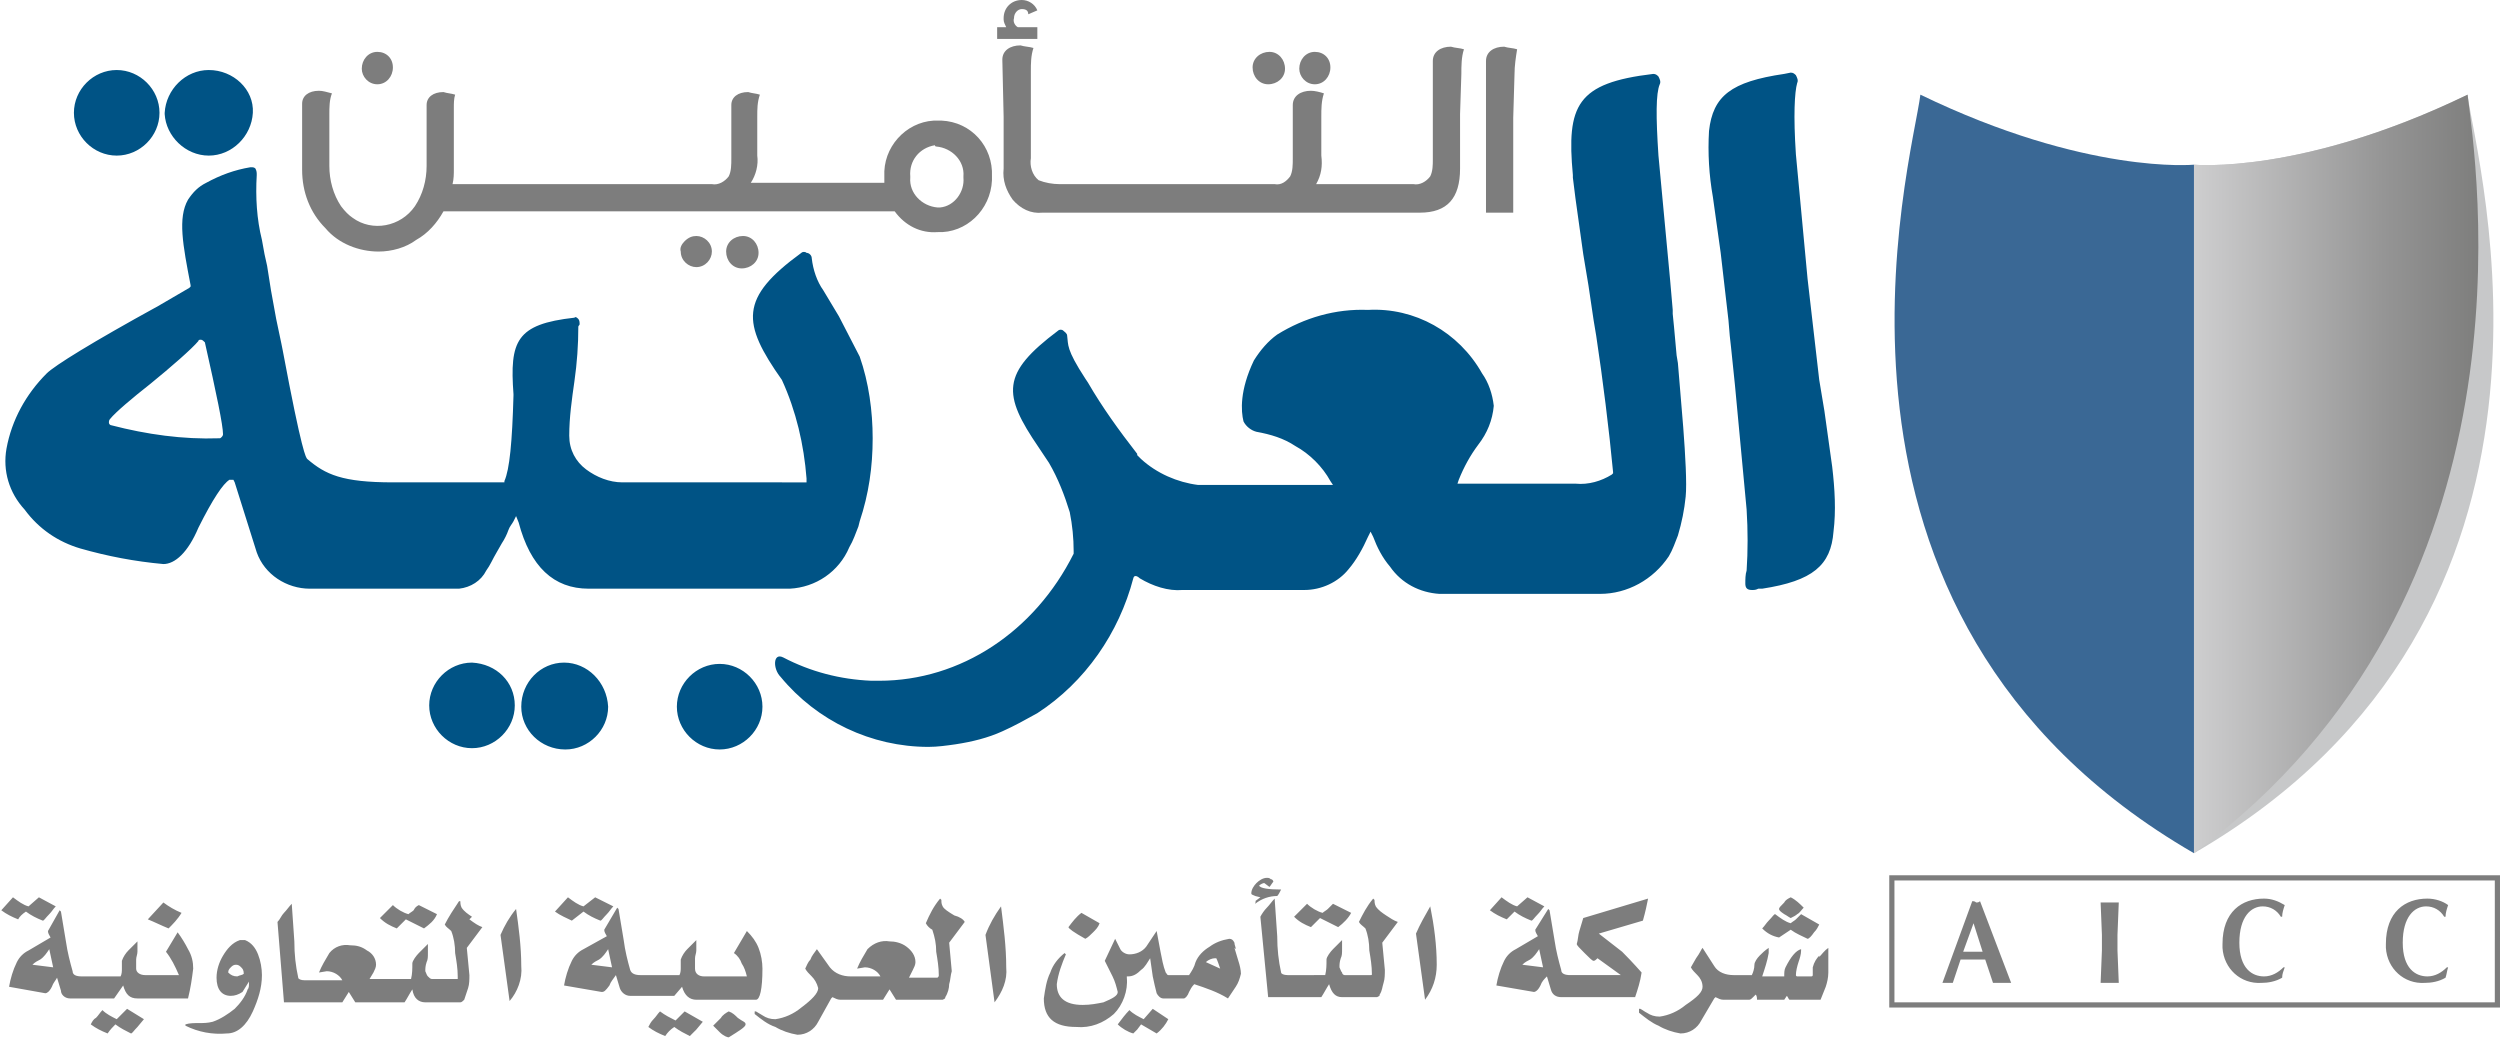
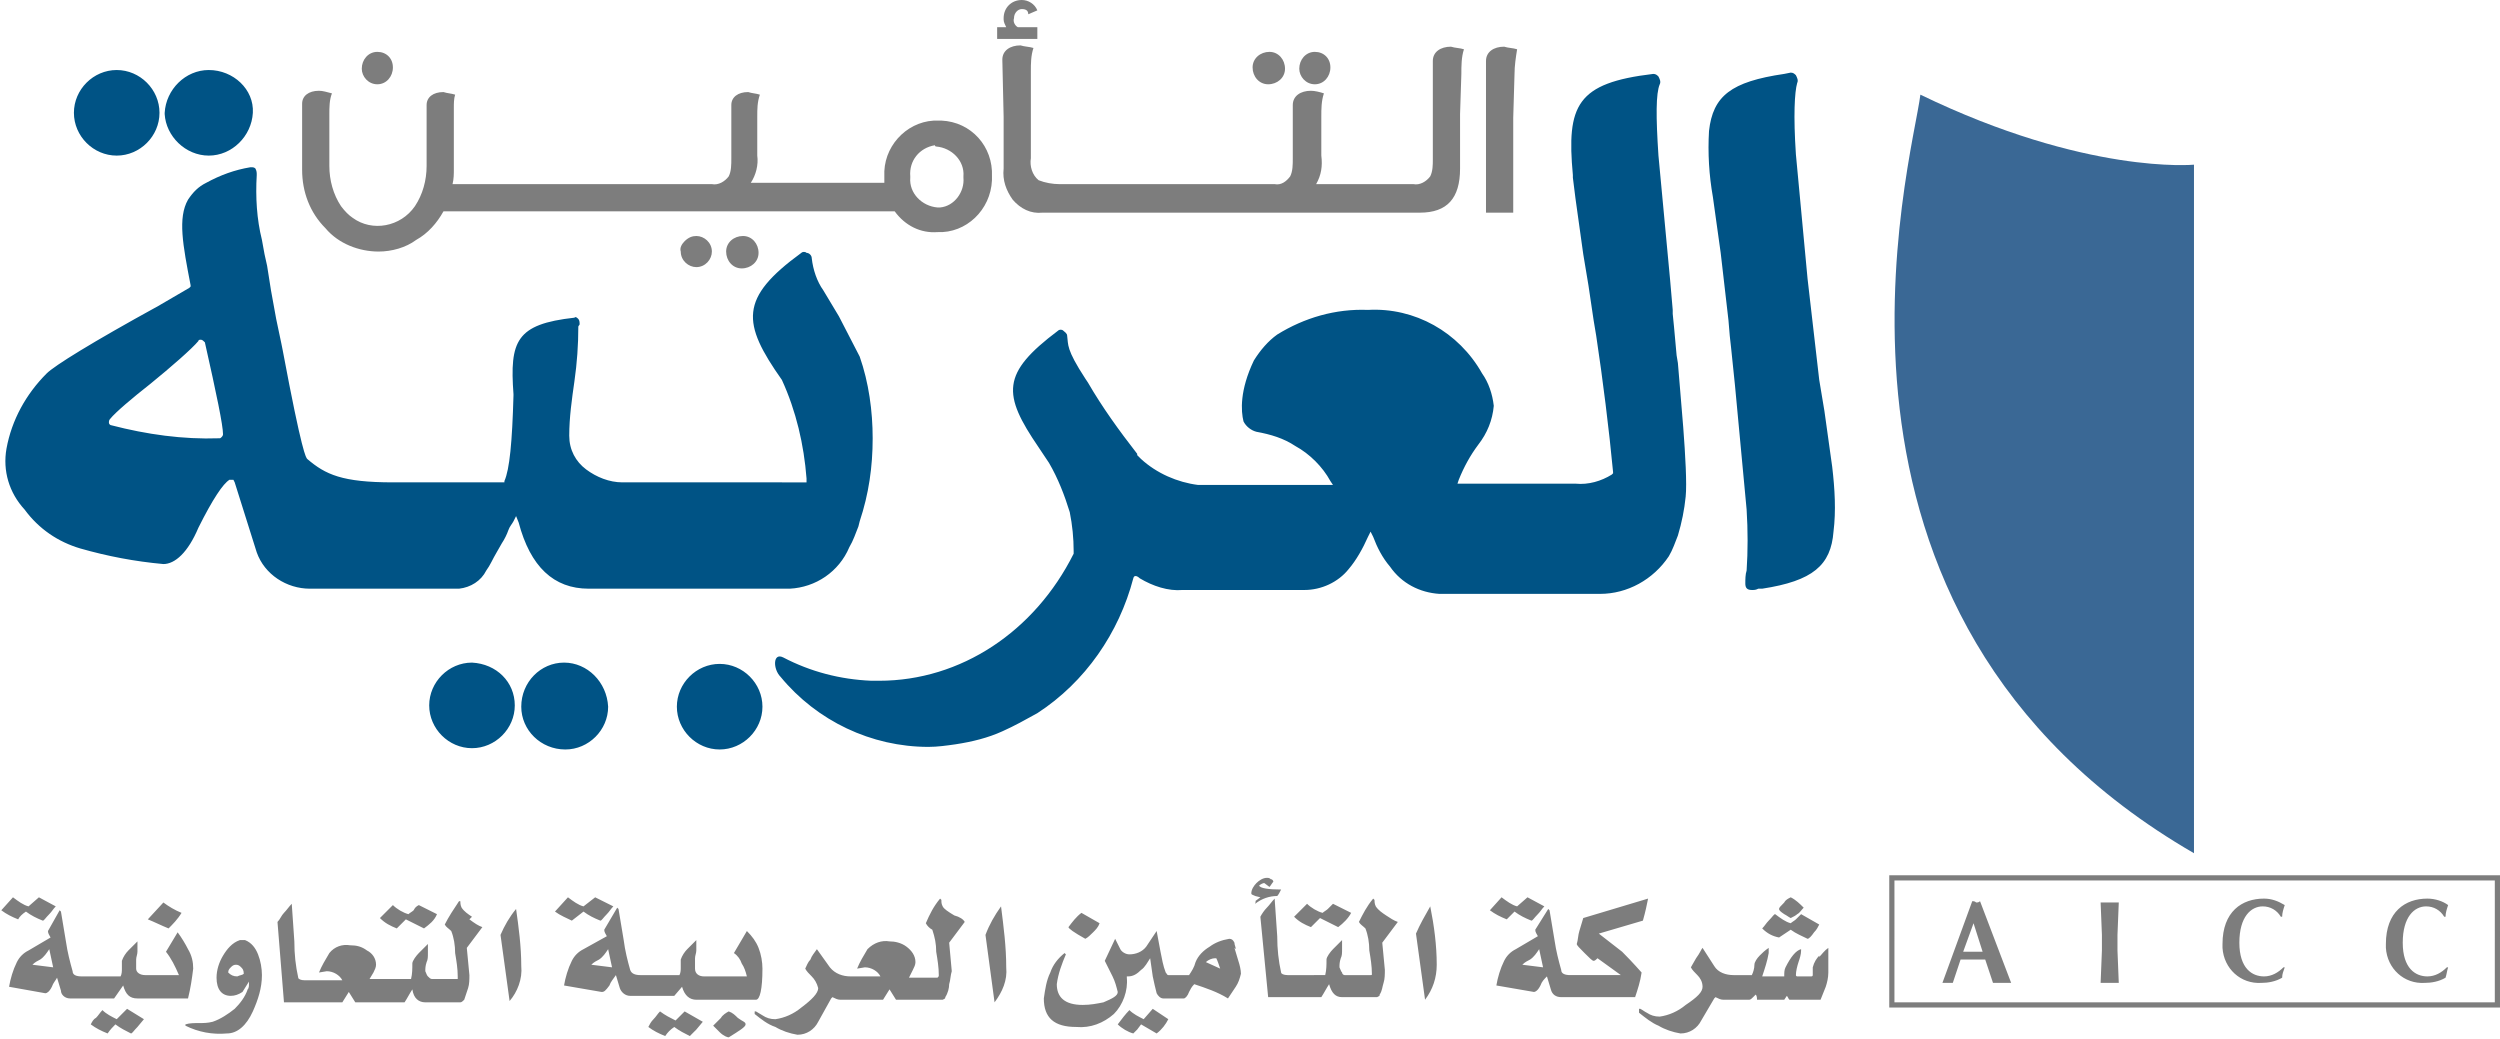
<svg xmlns="http://www.w3.org/2000/svg" xmlns:ns1="http://sodipodi.sourceforge.net/DTD/sodipodi-0.dtd" xmlns:ns2="http://www.inkscape.org/namespaces/inkscape" version="1.1" id="Layer_1" x="0px" y="0px" viewBox="0 0 192.8 80.1" style="enable-background:new 0 0 192.8 80.1" xml:space="preserve" ns1:docname="Arabia.svg" ns2:version="1.1 (c68e22c387, 2021-05-23)">
  <defs id="defs109">
    <linearGradient id="SVGID_1_" gradientUnits="userSpaceOnUse" x1="175.2" y1="8.495" x2="197.111" y2="8.495" gradientTransform="matrix(1,0,0,-1,-6,45.08)">
      <stop offset="0" style="stop-color:#CECECF" id="stop87" />
      <stop offset="0" style="stop-color:#CECECF" id="stop89" />
      <stop offset="0.68" style="stop-color:#949494" id="stop91" />
      <stop offset="1" style="stop-color:#7E7E7D" id="stop93" />
    </linearGradient>
  </defs>
  <ns1:namedview id="namedview107" pagecolor="#ffffff" bordercolor="#666666" borderopacity="1.0" ns2:pageshadow="2" ns2:pageopacity="0.0" ns2:pagecheckerboard="0" showgrid="false" ns2:zoom="8.8537344" ns2:cx="96.4" ns2:cy="40.039602" ns2:window-width="1920" ns2:window-height="1001" ns2:window-x="-9" ns2:window-y="-9" ns2:window-maximized="1" ns2:current-layer="Layer_1" />
  <style type="text/css" id="style60">.st0{fill:#005385;}
	.st1{fill:#7D7D7D;}
	.st2{fill:#3A6895;}
	.st3{fill:url(#C_00000062185806008491402590000012917265753028238521_);}
	.st4{fill:#C7C8C9;}
	.st5{fill:url(#SVGID_1_);}</style>
  <g id="g1058">
    <path class="st0" d="m 9,12 c 1.8,0 3.3,-1.5 3.3,-3.3 0,-1.8 -1.5,-3.3 -3.3,-3.3 -1.8,0 -3.3,1.5 -3.3,3.3 0,0 0,0 0,0 0,1.8 1.5,3.3 3.3,3.3 m 7.1,0 c 1.8,0 3.3,-1.5 3.4,-3.3 0.1,-1.8 -1.5,-3.3 -3.4,-3.3 -1.8,0 -3.3,1.5 -3.4,3.3 0,0 0,0 0,0.1 0.1,1.7 1.6,3.2 3.4,3.2 m 39.4,39.2 c -1.8,0 -3.3,1.5 -3.3,3.3 0,1.8 1.5,3.3 3.3,3.3 1.8,0 3.3,-1.5 3.3,-3.3 0,-1.8 -1.5,-3.3 -3.3,-3.3 M 36.4,51.1 c -1.8,0 -3.3,1.5 -3.3,3.3 0,1.8 1.5,3.3 3.3,3.3 1.8,0 3.3,-1.5 3.3,-3.3 0,-1.8 -1.4,-3.2 -3.3,-3.3 m 7.1,0 c -1.8,0 -3.3,1.5 -3.3,3.4 0,1.8 1.5,3.3 3.4,3.3 1.8,0 3.3,-1.5 3.3,-3.3 -0.1,-1.9 -1.6,-3.4 -3.4,-3.4 m 1.9,-5.7 h 15.5 c 2,-0.1 3.8,-1.3 4.6,-3.2 0.3,-0.5 0.5,-1.1 0.7,-1.6 v 0 l 0.1,-0.4 c 0.7,-2.1 1,-4.2 1,-6.4 0,-2.1 -0.3,-4.3 -1,-6.3 l -1.6,-3.1 -1.2,-2 c -0.5,-0.7 -0.8,-1.6 -0.9,-2.5 0,-0.2 -0.2,-0.4 -0.4,-0.4 -0.1,-0.1 -0.3,-0.1 -0.4,0 v 0 c -4.8,3.5 -4.6,5.4 -1.5,9.8 1.1,2.4 1.7,5 1.9,7.6 v 0 0.1 0.2 H 48 c -1,0 -2,-0.4 -2.8,-1 -0.8,-0.6 -1.3,-1.5 -1.3,-2.6 0,-1.4 0.2,-2.8 0.4,-4.2 0.2,-1.4 0.3,-2.8 0.3,-4.2 v 0 c 0,-0.1 0.1,-0.1 0.1,-0.2 0,-0.1 0,-0.3 -0.1,-0.4 -0.1,-0.1 -0.2,-0.2 -0.3,-0.1 v 0 c -4.5,0.5 -5,1.8 -4.7,5.9 v 0 c 0,0 0,0.1 0,0.1 -0.1,3.6 -0.3,5.7 -0.7,6.6 v 0.1 h -8.6 c -3.9,0 -5.2,-0.6 -6.6,-1.8 C 23.6,35.3 23.3,35 21.8,27 l -0.1,-0.5 -0.4,-1.9 -0.4,-2.2 -0.3,-1.9 -0.2,-0.9 -0.2,-1.1 c -0.4,-1.6 -0.5,-3.3 -0.4,-5 0,-0.2 0,-0.3 -0.1,-0.5 -0.1,-0.1 -0.2,-0.1 -0.3,-0.1 h -0.1 c -1.2,0.2 -2.3,0.6 -3.4,1.2 -0.6,0.3 -1,0.7 -1.4,1.3 -0.8,1.4 -0.4,3.5 0.2,6.6 v 0.1 l -0.1,0.1 -2.4,1.4 c -5.1,2.8 -8,4.6 -8.6,5.2 -1.6,1.6 -2.7,3.6 -3.1,5.8 -0.3,1.7 0.2,3.4 1.4,4.7 1.1,1.5 2.6,2.5 4.3,3 2.1,0.6 4.2,1 6.4,1.2 0.9,0 1.9,-0.9 2.7,-2.8 1.1,-2.2 1.9,-3.4 2.4,-3.7 H 18 l 0.1,0.2 1.7,5.4 v 0 0 c 0.6,1.7 2.3,2.8 4.1,2.8 h 11.5 c 0.9,-0.1 1.7,-0.6 2.1,-1.4 0.3,-0.4 0.5,-0.9 0.8,-1.4 l 0.4,-0.7 c 0.2,-0.3 0.4,-0.7 0.5,-1 0.1,-0.3 0.3,-0.5 0.4,-0.7 l 0.2,-0.4 0.2,0.5 c 0.9,3.4 2.7,5.1 5.4,5.1 M 17.1,33.7 c -0.1,0.1 -0.1,0.1 -0.2,0.1 -2.8,0.1 -5.6,-0.3 -8.3,-1 -0.1,0 -0.2,-0.1 -0.2,-0.2 0,-0.1 0,-0.2 0.1,-0.3 0.4,-0.5 1.7,-1.6 3.1,-2.7 1.6,-1.3 3.2,-2.7 3.7,-3.3 0,-0.1 0.1,-0.1 0.2,-0.1 0.1,0 0.2,0.1 0.3,0.2 0.9,4 1.4,6.4 1.4,7.1 0,0 0,0.1 -0.1,0.2 m 124.2,2.3 -0.6,-4.3 -0.4,-2.4 -0.9,-7.8 -0.9,-9.6 c -0.2,-3 -0.1,-4.8 0.1,-5.5 0.1,-0.2 0,-0.4 -0.1,-0.6 -0.1,-0.1 -0.2,-0.2 -0.4,-0.2 v 0 l -0.5,0.1 c -4.1,0.6 -5.5,1.7 -5.8,4.4 -0.1,1.7 0,3.4 0.3,5.1 l 0.6,4.3 0.6,5.2 0.1,1.2 0.1,0.9 0.3,2.9 0.9,9.6 c 0.1,1.6 0.1,3.2 0,4.7 -0.1,0.3 -0.1,0.7 -0.1,1 0,0.3 0.1,0.5 0.5,0.5 0.2,0 0.3,0 0.5,-0.1 h 0.3 c 3.9,-0.6 5.3,-1.8 5.5,-4.4 0.2,-1.6 0.1,-3.3 -0.1,-5 m -12,-8.6 -0.2,-2.2 -0.1,-1 V 24 23.9 l -0.2,-2.3 -0.9,-9.6 c -0.2,-3 -0.2,-4.8 0.1,-5.5 0.1,-0.2 0,-0.4 -0.1,-0.6 -0.1,-0.1 -0.2,-0.2 -0.4,-0.2 v 0 c -5.9,0.7 -6.7,2.4 -6.2,7.8 v 0.2 l 0.2,1.6 0.6,4.3 0.4,2.4 0.4,2.7 0.2,1.2 c 0.5,3.3 1,7.3 1.3,10.5 v 0.1 l -0.1,0.1 c -0.8,0.5 -1.8,0.8 -2.8,0.7 h -9.1 l 0.1,-0.3 c 0.4,-1 0.9,-1.9 1.5,-2.7 0.7,-0.9 1.1,-1.9 1.2,-3 -0.1,-0.9 -0.4,-1.8 -0.9,-2.5 -1.8,-3.2 -5.2,-5.1 -8.8,-4.9 -2.5,-0.1 -4.9,0.6 -7,1.9 -0.7,0.5 -1.3,1.2 -1.8,2 -1.1,2.3 -1,3.9 -0.8,4.7 0.2,0.4 0.6,0.7 1,0.8 1.1,0.2 2.1,0.5 3,1.1 1.1,0.6 2.1,1.6 2.7,2.7 l 0.2,0.3 H 92.4 c -1.6,-0.2 -3.2,-0.9 -4.4,-2 l -0.3,-0.3 v 0 -0.1 0 C 86.3,33.2 85,31.4 83.9,29.5 l -0.2,-0.3 v 0 c -1.5,-2.3 -1.3,-2.6 -1.4,-3.3 0,-0.2 -0.2,-0.3 -0.3,-0.4 -0.1,-0.1 -0.3,-0.1 -0.4,0 v 0 c -4.4,3.3 -4.3,4.9 -1.5,9 l 0.8,1.2 c 0.7,1.2 1.2,2.5 1.6,3.8 0.2,1 0.3,2 0.3,3 v 0 0 0.1 0.1 c -3,6 -8.7,9.8 -15,9.8 h -0.6 v 0 c -2.4,-0.1 -4.7,-0.7 -6.8,-1.8 -0.8,-0.4 -0.8,0.9 -0.2,1.5 2.8,3.4 7,5.4 11.4,5.4 0.7,0 1.4,-0.1 2.1,-0.2 1.3,-0.2 2.5,-0.5 3.6,-1 0.9,-0.4 1.8,-0.9 2.7,-1.4 3.7,-2.4 6.3,-6.2 7.4,-10.4 0.1,-0.4 0.5,0 0.5,0 1,0.6 2.2,1 3.3,0.9 h 3.1 2.2 3.8 0.3 c 1.3,0 2.6,-0.6 3.4,-1.6 0.6,-0.7 1.1,-1.6 1.5,-2.5 l 0.2,-0.4 0.2,0.4 v 0 0 c 0.3,0.8 0.7,1.6 1.3,2.3 0.9,1.3 2.3,2 3.8,2.1 h 7.4 0.2 4.8 c 2.1,0 4.1,-1.1 5.3,-2.9 0.3,-0.5 0.5,-1.1 0.7,-1.6 0.3,-1 0.5,-2 0.6,-3 0.2,-2 -0.5,-8.8 -0.6,-10.3 z" id="path62" />
    <g id="g68">
      <path class="st1" d="m 155.1,75.8 h -0.7 -0.7 L 153.1,74 h -1 -0.9 l -0.6,1.8 h -0.4 -0.4 l 2.3,-6.3 c 0.1,0 0.2,0 0.3,0.1 0.1,0 0.2,0 0.3,-0.1 l 2.4,6.3 m -2.2,-2.4 -0.7,-2.2 -0.8,2.2 z m 9.2,-1.3 -0.1,-2.5 c 0.2,0 0.4,0 0.7,0 0.2,0 0.4,0 0.7,0 l -0.1,2.5 v 1.2 l 0.1,2.5 h -0.7 -0.7 l 0.1,-2.5 z m 14.1,2.5 c -0.1,0.3 -0.2,0.5 -0.2,0.8 -0.5,0.3 -1.1,0.4 -1.6,0.4 -1.6,0.1 -2.9,-1.1 -3,-2.7 0,-0.1 0,-0.2 0,-0.3 0,-2.5 1.5,-3.5 3.2,-3.5 0.6,0 1.1,0.2 1.6,0.5 -0.1,0.3 -0.2,0.6 -0.2,0.9 h -0.1 c -0.3,-0.5 -0.8,-0.8 -1.4,-0.8 -0.9,0 -1.8,0.8 -1.8,2.8 0,2 1,2.6 1.9,2.6 0.6,0 1.1,-0.3 1.5,-0.7 z m 12.6,0 c -0.1,0.3 -0.1,0.5 -0.2,0.8 -0.5,0.3 -1.1,0.4 -1.6,0.4 -1.6,0.1 -2.9,-1.1 -3,-2.7 0,-0.1 0,-0.2 0,-0.3 0,-2.5 1.5,-3.5 3.2,-3.5 0.6,0 1.2,0.2 1.6,0.5 -0.1,0.3 -0.2,0.6 -0.2,0.9 h -0.1 c -0.3,-0.5 -0.8,-0.8 -1.4,-0.8 -0.9,0 -1.8,0.8 -1.8,2.8 0,2 1,2.6 1.9,2.6 0.6,0 1.1,-0.3 1.5,-0.7 z m 4,3.1 H 145.7 V 67.5 h 47.1 z m -46.7,-0.4 h 46.3 V 67.9 H 146.1 Z M 45,70.3 c 0.4,0.3 0.8,0.5 1.3,0.7 0.1,0 0.2,-0.2 0.5,-0.5 0.2,-0.2 0.3,-0.4 0.5,-0.6 L 45.9,69.2 45,69.9 c -0.4,-0.1 -0.8,-0.4 -1.2,-0.7 l -1,1.1 c 0.4,0.3 0.9,0.5 1.3,0.7 L 45,70.3 m 7.1,8.4 c -0.4,-0.2 -0.8,-0.4 -1.2,-0.7 -0.2,0.2 -0.3,0.4 -0.5,0.6 -0.2,0.2 -0.3,0.4 -0.4,0.6 0.4,0.3 0.8,0.5 1.3,0.7 0.2,-0.3 0.4,-0.5 0.7,-0.7 0.4,0.3 0.8,0.5 1.2,0.7 0,0 0.2,-0.2 0.5,-0.5 L 54.2,78.8 52.8,78 Z m 4.8,-0.2 c -0.2,-0.2 -0.4,-0.4 -0.7,-0.5 -0.2,0.1 -0.5,0.3 -0.6,0.5 -0.4,0.4 -0.6,0.6 -0.6,0.6 0,0 0.2,0.2 0.5,0.5 0.3,0.3 0.6,0.4 0.7,0.4 0.8,-0.5 1.3,-0.8 1.3,-1 0,-0.2 -0.2,-0.2 -0.6,-0.5 m -4.3,-2.4 c 0.2,0.7 0.6,1 1.1,1 h 4.6 c 0.3,0 0.5,-0.8 0.5,-2.4 0,-0.5 -0.1,-1.1 -0.3,-1.6 -0.2,-0.5 -0.5,-0.9 -0.9,-1.3 l -1,1.7 c 0.3,0.2 0.5,0.5 0.6,0.8 0.2,0.3 0.3,0.6 0.4,1 v 0 h -3.3 c -0.4,0 -0.7,-0.2 -0.7,-0.6 0,-0.1 0,-0.1 0,-0.2 0,-0.2 0,-0.4 0,-0.6 0,-0.2 0.1,-0.4 0.1,-0.6 V 72.5 L 53,73.2 c -0.2,0.2 -0.4,0.5 -0.5,0.8 v 0.6 c 0,0.2 0,0.4 -0.1,0.6 h -3 c -0.4,0 -0.7,-0.1 -0.8,-0.4 -0.2,-0.7 -0.4,-1.5 -0.5,-2.3 l -0.4,-2.4 -0.1,-0.1 -1,1.7 c 0,0.2 0.1,0.3 0.2,0.5 l -1.8,1 c -0.4,0.2 -0.7,0.5 -0.9,0.9 -0.3,0.6 -0.5,1.3 -0.6,1.9 l 2.9,0.5 c 0.2,0 0.3,-0.1 0.6,-0.5 0.1,-0.3 0.3,-0.5 0.5,-0.8 l 0.3,1 c 0.1,0.3 0.4,0.6 0.8,0.6 H 52 l 0.6,-0.7 m -7,-1.7 c 0.2,-0.2 0.4,-0.3 0.6,-0.4 0.3,-0.2 0.5,-0.5 0.7,-0.8 l 0.3,1.4 z m 28,-3.8 c -0.5,-0.3 -0.8,-0.5 -0.9,-0.7 -0.1,-0.2 -0.1,-0.3 -0.1,-0.5 l -0.1,-0.1 c -0.5,0.6 -0.8,1.2 -1.1,1.9 0.1,0.2 0.3,0.4 0.5,0.5 0.2,0.6 0.3,1.1 0.3,1.7 0.1,0.6 0.2,1.2 0.2,1.8 0,0.1 0,0.1 -0.1,0.2 h -2.2 l 0.3,-0.6 c 0.1,-0.2 0.2,-0.4 0.2,-0.6 0,-0.5 -0.3,-0.9 -0.7,-1.2 -0.4,-0.3 -0.9,-0.4 -1.3,-0.4 -0.6,-0.1 -1.2,0.1 -1.7,0.6 -0.3,0.5 -0.6,1 -0.8,1.5 l 0.6,-0.1 c 0.5,0 1,0.3 1.2,0.7 H 65.6 C 65,75.3 64.4,75.1 64,74.6 l -1,-1.4 c -0.2,0.3 -0.4,0.5 -0.5,0.8 -0.2,0.2 -0.3,0.5 -0.4,0.7 0.1,0.2 0.3,0.4 0.5,0.6 0.2,0.2 0.4,0.5 0.5,0.9 0,0.4 -0.5,0.9 -1.3,1.5 -0.6,0.5 -1.3,0.8 -2,0.9 -0.4,0 -0.7,-0.1 -1,-0.3 L 58.3,78 c 0,0 -0.1,0 -0.1,0 v 0.2 c 0.5,0.4 1,0.8 1.6,1 0.5,0.3 1.1,0.5 1.7,0.6 0.7,0 1.3,-0.4 1.6,-1 l 1,-1.8 0.1,-0.1 c 0.2,0.1 0.4,0.2 0.6,0.2 h 3.3 l 0.5,-0.8 0.5,0.8 h 3.6 c 0.2,-0.1 0.2,-0.1 0.2,-0.2 0.2,-0.3 0.3,-0.7 0.3,-1 0.1,-0.3 0.1,-0.7 0.2,-1 l -0.2,-2.2 1.2,-1.6 C 74.3,70.9 74,70.7 73.6,70.6 m 3.6,-0.7 c -0.5,0.7 -0.9,1.4 -1.2,2.2 l 0.7,5.2 c 0.6,-0.8 1,-1.7 0.9,-2.7 0,-1.6 -0.2,-3.1 -0.4,-4.7" id="path64" />
      <path class="st1" d="m 83.7,72.4 c 0.2,-0.1 0.4,-0.3 0.6,-0.5 0.2,-0.2 0.4,-0.4 0.5,-0.7 l -1.4,-0.8 c -0.4,0.3 -0.7,0.7 -1,1.1 0,0.1 0.4,0.4 1.3,0.9 m 4.5,6.2 c -0.4,-0.2 -0.8,-0.4 -1.1,-0.7 -0.3,0.3 -0.6,0.7 -0.9,1.1 0.3,0.3 0.8,0.6 1.2,0.7 0,0 0.1,-0.1 0.3,-0.3 L 88,79 l 1.2,0.7 c 0.4,-0.3 0.7,-0.7 0.9,-1.1 l -1.2,-0.8 -0.7,0.8 m 7.1,-5.4 c 0,-0.2 -0.1,-0.3 -0.1,-0.5 -0.1,-0.2 -0.2,-0.3 -0.4,-0.3 -0.6,0.1 -1.1,0.3 -1.5,0.6 -0.5,0.3 -0.9,0.7 -1.1,1.2 -0.1,0.4 -0.3,0.7 -0.5,1 H 90.1 C 90,75.2 90,75.1 89.9,75 89.7,74.5 89.6,73.9 89.5,73.4 L 89.2,71.8 88.4,73 c -0.3,0.4 -0.8,0.6 -1.3,0.6 -0.3,0 -0.6,-0.2 -0.7,-0.4 l -0.4,-0.8 -0.8,1.7 0.6,1.2 c 0.2,0.4 0.3,0.8 0.4,1.2 0,0.3 -0.4,0.5 -1.1,0.8 -0.5,0.1 -1,0.2 -1.6,0.2 -1.4,0 -2,-0.6 -2,-1.6 0.1,-0.8 0.4,-1.6 0.7,-2.3 l -0.1,-0.1 c -0.5,0.4 -0.9,0.9 -1.1,1.5 -0.3,0.6 -0.4,1.3 -0.5,2 0,1.5 0.8,2.2 2.5,2.2 1.1,0.1 2.1,-0.3 2.9,-1 0.7,-0.7 1.1,-1.8 1,-2.8 V 75.3 H 87 c 0.4,0 0.7,-0.2 1,-0.5 0.3,-0.2 0.5,-0.6 0.7,-0.9 0,0.1 0.1,0.6 0.2,1.4 0.1,0.5 0.2,0.9 0.3,1.3 0.1,0.2 0.3,0.4 0.5,0.4 h 1.6 c 0.1,0 0.3,-0.2 0.4,-0.5 0.1,-0.2 0.2,-0.4 0.4,-0.6 0.9,0.3 1.8,0.6 2.6,1.1 l 0.6,-0.9 c 0.2,-0.3 0.3,-0.6 0.4,-1 0,-0.3 -0.1,-0.7 -0.2,-1 -0.1,-0.3 -0.2,-0.7 -0.3,-1 M 93,74.2 c 0.2,-0.2 0.5,-0.3 0.7,-0.3 h 0.1 c 0.1,0.2 0.2,0.5 0.3,0.8 z m 3.8,-4.5 c 0.5,-0.4 1.1,-0.6 1.7,-0.6 0.1,-0.1 0.2,-0.3 0.3,-0.5 -1,0 -1.6,-0.1 -1.7,-0.3 0.1,-0.1 0.3,-0.2 0.4,-0.2 l 0.4,0.3 c 0.1,-0.1 0.2,-0.3 0.3,-0.4 0,-0.1 -0.1,-0.2 -0.2,-0.2 -0.1,-0.1 -0.2,-0.1 -0.3,-0.1 -0.3,0 -0.6,0.2 -0.8,0.4 -0.2,0.2 -0.4,0.5 -0.4,0.8 0,0.1 0.1,0.1 0.3,0.2 l 0.4,0.1 -0.4,0.3 c 0.1,0 0,0.1 0,0.2 m 5,1.1 1.4,0.7 c 0.4,-0.3 0.8,-0.7 1,-1.1 l -1.4,-0.7 -0.4,0.4 c -0.1,0.1 -0.3,0.2 -0.4,0.3 -0.4,-0.1 -0.9,-0.4 -1.2,-0.7 l -1,1 c 0.4,0.4 0.8,0.6 1.3,0.8 0.1,-0.1 0.3,-0.3 0.7,-0.7 m 5.1,-0.2 c -0.3,-0.2 -0.6,-0.4 -0.8,-0.7 C 106,69.7 106,69.5 106,69.4 l -0.1,-0.1 c -0.5,0.6 -0.8,1.2 -1.1,1.8 0.1,0.2 0.3,0.3 0.5,0.5 0.2,0.5 0.3,1.1 0.3,1.7 0.1,0.6 0.2,1.2 0.2,1.8 0,0.1 0,0.1 -0.1,0.1 h -2 c -0.1,0 -0.2,-0.1 -0.2,-0.2 -0.1,-0.1 -0.1,-0.2 -0.2,-0.4 0,-0.2 0,-0.4 0.1,-0.7 0.1,-0.2 0.1,-0.4 0.1,-0.7 v -0.7 l -0.7,0.7 c -0.2,0.2 -0.5,0.6 -0.5,0.8 0,0.4 0,0.8 -0.1,1.2 H 99.3 C 99,75.2 98.8,75.1 98.8,75 98.6,74.1 98.5,73.2 98.5,72.2 l -0.2,-2.9 c -0.2,0.2 -0.4,0.5 -0.6,0.7 -0.2,0.2 -0.4,0.5 -0.5,0.7 l 0.6,6.2 h 4.1 c 0.2,-0.3 0.4,-0.7 0.6,-1 0.2,0.7 0.5,1 1,1 h 2.7 c 0.2,-0.1 0.2,-0.1 0.2,-0.2 0.2,-0.3 0.2,-0.6 0.3,-0.9 0.1,-0.3 0.1,-0.7 0.1,-1 l -0.2,-2.1 1.2,-1.6 c -0.3,-0.1 -0.6,-0.3 -0.9,-0.5 m 2.3,1.4 0.7,5.1 c 0.6,-0.8 0.9,-1.7 0.9,-2.7 0,-1.5 -0.2,-3 -0.5,-4.5 -0.4,0.7 -0.8,1.4 -1.1,2.1 m 7.6,-1.7 c 0.4,0.3 0.8,0.5 1.3,0.7 0.1,0 0.2,-0.2 0.5,-0.5 0.2,-0.2 0.3,-0.4 0.5,-0.6 l -1.3,-0.7 -0.8,0.7 c -0.4,-0.1 -0.8,-0.4 -1.2,-0.7 l -0.9,1 c 0.4,0.3 0.8,0.5 1.3,0.7 l 0.6,-0.6 m 8.3,3.1 -1.8,-1.4 3.4,-1 c 0.2,-0.7 0.3,-1.2 0.4,-1.7 l -5,1.5 -0.3,1 c -0.1,0.3 -0.1,0.7 -0.2,1 0,0.1 0.2,0.3 0.6,0.7 0.4,0.4 0.6,0.6 0.7,0.6 0.1,0 0.2,-0.1 0.3,-0.2 l 1.8,1.3 h -3.9 c -0.4,0 -0.7,-0.1 -0.7,-0.4 -0.2,-0.7 -0.4,-1.5 -0.5,-2.2 l -0.4,-2.4 -0.1,-0.1 -1,1.6 c 0,0.2 0.1,0.3 0.2,0.5 l -1.7,1 c -0.4,0.2 -0.7,0.5 -0.9,0.9 -0.3,0.6 -0.5,1.3 -0.6,1.9 l 2.9,0.5 c 0.1,0 0.3,-0.1 0.5,-0.5 0.1,-0.3 0.3,-0.5 0.5,-0.7 l 0.3,1 c 0.1,0.4 0.4,0.6 0.8,0.6 h 5.7 c 0.2,-0.6 0.4,-1.2 0.5,-1.9 -0.1,-0.1 -0.6,-0.7 -1.5,-1.6 m -7.7,1 c 0.2,-0.2 0.4,-0.3 0.6,-0.4 0.3,-0.2 0.5,-0.5 0.7,-0.8 l 0.3,1.4 z m 20.2,-3.9 c 0.2,0.1 0.3,0.2 0.5,0.3 0.2,-0.1 0.4,-0.2 0.5,-0.3 0.2,-0.1 0.3,-0.3 0.5,-0.5 -0.3,-0.3 -0.6,-0.6 -1,-0.8 -0.2,0.1 -0.4,0.2 -0.5,0.4 -0.3,0.3 -0.4,0.4 -0.4,0.5 0,0.1 0.1,0.2 0.4,0.4 m 0.5,1.2 c 0.4,0.3 0.9,0.5 1.3,0.7 0.1,0 0.3,-0.2 0.5,-0.5 0.2,-0.2 0.3,-0.4 0.4,-0.6 l -1.4,-0.8 -0.4,0.4 c -0.1,0.1 -0.3,0.2 -0.4,0.3 -0.4,-0.1 -0.8,-0.4 -1.2,-0.7 -0.1,0 -0.2,0.2 -0.5,0.5 -0.2,0.2 -0.3,0.4 -0.5,0.6 0.4,0.4 0.8,0.6 1.3,0.7 l 0.9,-0.6 m 2.2,2 c -0.2,0.2 -0.4,0.5 -0.5,0.9 0,0.1 0,0.2 0,0.3 v 0.3 c 0,0 0,0.1 -0.1,0.1 h -1.1 c 0,0 -0.1,0 -0.1,-0.1 0,-0.3 0.1,-0.7 0.2,-1 0.1,-0.3 0.2,-0.6 0.2,-0.9 v -0.1 c -0.4,0.1 -0.8,0.6 -1.2,1.4 -0.1,0.2 -0.1,0.4 -0.1,0.7 h -1.7 c 0.2,-0.6 0.4,-1.2 0.5,-1.8 v -0.4 c -0.3,0.2 -0.5,0.4 -0.7,0.6 -0.2,0.2 -0.4,0.5 -0.4,0.7 0,0.3 -0.1,0.6 -0.2,0.8 h -1.4 c -0.6,0 -1.2,-0.2 -1.5,-0.7 l -0.9,-1.4 c -0.1,0.1 -0.2,0.4 -0.5,0.8 -0.1,0.2 -0.3,0.5 -0.4,0.7 0.1,0.2 0.3,0.4 0.5,0.6 0.2,0.2 0.4,0.5 0.4,0.9 0,0.4 -0.4,0.8 -1.3,1.4 -0.6,0.5 -1.3,0.8 -2,0.9 -0.4,0 -0.7,-0.1 -1,-0.3 -0.2,-0.1 -0.3,-0.2 -0.5,-0.3 h -0.1 v 0.3 c 0.5,0.4 1,0.8 1.5,1 0.5,0.3 1.1,0.5 1.7,0.6 0.7,0 1.3,-0.4 1.6,-1 l 1,-1.7 0.1,-0.1 c 0.2,0.1 0.4,0.2 0.6,0.2 h 2 c 0.1,0 0.2,-0.1 0.3,-0.2 0.1,-0.1 0.2,-0.2 0.2,-0.2 0.1,0.1 0.1,0.3 0.1,0.4 h 2.1 l 0.2,-0.3 c 0.1,0.1 0.1,0.2 0.2,0.3 h 2.4 l 0.4,-1 c 0.1,-0.3 0.2,-0.7 0.2,-1.1 v -1.9 c -0.3,0.2 -0.5,0.5 -0.7,0.7 M 2,70.3 C 2.4,70.6 2.8,70.8 3.3,71 3.4,71 3.5,70.8 3.8,70.5 4,70.3 4.1,70.1 4.3,69.9 L 3,69.2 2.2,69.9 C 1.8,69.8 1.4,69.5 1,69.2 l -0.9,1 c 0.4,0.3 0.8,0.5 1.3,0.7 0.1,-0.2 0.3,-0.4 0.6,-0.6 m 7,8.3 C 8.6,78.4 8.2,78.2 7.9,77.9 7.7,78.1 7.6,78.3 7.4,78.5 7.2,78.6 7.1,78.8 7,79 c 0.4,0.3 0.8,0.5 1.3,0.7 0.2,-0.3 0.4,-0.5 0.6,-0.7 0.4,0.3 0.8,0.5 1.2,0.7 0.1,0 0.2,-0.2 0.5,-0.5 l 0.5,-0.6 -1.3,-0.8 z m 5,-8.2 c -0.5,-0.2 -1,-0.5 -1.4,-0.8 l -1.2,1.3 c 0.5,0.2 1.1,0.5 1.6,0.7 0.3,-0.3 0.7,-0.7 1,-1.2 M 9.5,76 c 0.2,0.7 0.5,1 1.1,1 h 3.9 c 0.2,-0.8 0.3,-1.5 0.4,-2.3 0,-0.5 -0.1,-1 -0.4,-1.5 -0.2,-0.4 -0.5,-0.9 -0.8,-1.3 l -0.9,1.5 c 0.4,0.5 0.7,1.1 1,1.8 h -2.6 c -0.4,0 -0.7,-0.2 -0.7,-0.5 0,-0.1 0,-0.1 0,-0.2 V 74 c 0,-0.2 0.1,-0.4 0.1,-0.6 v -0.8 l -0.7,0.7 c -0.2,0.2 -0.4,0.5 -0.5,0.8 v 0.6 c 0,0.2 0,0.4 -0.1,0.6 h -3 C 5.9,75.3 5.6,75.2 5.6,74.9 5.4,74.2 5.2,73.4 5.1,72.7 L 4.7,70.3 4.6,70.2 3.7,71.8 c 0,0.2 0.1,0.3 0.2,0.5 l -1.7,1 C 1.8,73.5 1.5,73.8 1.3,74.2 1,74.8 0.8,75.5 0.7,76.1 l 2.8,0.5 c 0.1,0 0.3,-0.1 0.5,-0.5 0.1,-0.3 0.3,-0.5 0.4,-0.7 l 0.3,1 C 4.7,76.7 5,77 5.4,77 h 3.4 l 0.7,-1 m -7,-1.6 C 2.7,74.2 2.9,74.1 3.1,74 3.4,73.8 3.6,73.5 3.8,73.2 l 0.3,1.4 z m 16,-1.9 c -0.6,0.2 -1,0.7 -1.3,1.2 -0.3,0.5 -0.5,1.1 -0.5,1.7 0,0.9 0.4,1.4 1.1,1.4 0.3,0 0.6,-0.1 0.9,-0.3 0.2,-0.3 0.3,-0.5 0.5,-0.8 0,0.1 0,0.1 0,0.2 0,0.1 0,0.3 -0.1,0.4 -0.2,0.6 -0.6,1.1 -1,1.5 -0.5,0.4 -1.1,0.8 -1.7,1 -0.4,0.1 -0.7,0.1 -1.1,0.1 -0.3,0 -0.7,0 -1,0.1 v 0.1 c 1,0.5 2.1,0.7 3.2,0.6 0.8,0 1.5,-0.6 2,-1.7 0.4,-0.9 0.7,-1.8 0.7,-2.8 0,-0.5 -0.1,-1.1 -0.3,-1.6 -0.2,-0.5 -0.5,-0.9 -1,-1.1 m -0.1,2.6 c -0.1,0.1 -0.3,0.1 -0.5,0.2 -0.3,0 -0.5,-0.1 -0.7,-0.3 0,-0.2 0.1,-0.3 0.2,-0.4 0.1,-0.1 0.2,-0.2 0.4,-0.2 0.2,0 0.3,0.1 0.4,0.2 0.1,0.1 0.2,0.2 0.2,0.5 z m 12.5,-4.2 1.4,0.7 c 0.4,-0.3 0.8,-0.6 1,-1.1 l -1.4,-0.7 c -0.2,0.1 -0.3,0.2 -0.4,0.4 -0.1,0.1 -0.3,0.2 -0.4,0.3 -0.4,-0.1 -0.9,-0.4 -1.2,-0.7 l -1,1 c 0.4,0.4 0.8,0.6 1.3,0.8 0.3,-0.3 0.5,-0.5 0.7,-0.7 m 5.1,-0.2 C 36.1,70.5 35.8,70.3 35.6,70 35.5,69.8 35.5,69.6 35.5,69.5 h -0.1 c -0.4,0.6 -0.8,1.2 -1.1,1.8 0.1,0.2 0.3,0.3 0.5,0.5 0.2,0.5 0.3,1.1 0.3,1.7 0.1,0.6 0.2,1.2 0.2,1.8 0,0 0,0.1 0,0.2 h -2 c -0.1,0 -0.2,-0.1 -0.3,-0.2 -0.1,-0.1 -0.1,-0.2 -0.2,-0.4 0,-0.2 0,-0.4 0.1,-0.7 C 33,74 33,73.8 33,73.5 v -0.7 l -0.7,0.7 c -0.2,0.2 -0.5,0.6 -0.5,0.8 0,0.4 0,0.8 -0.1,1.2 H 28.5 L 28.8,75 C 28.9,74.8 29,74.6 29,74.4 29,73.9 28.7,73.5 28.3,73.3 27.9,73 27.5,72.9 27,72.9 26.4,72.8 25.8,73 25.4,73.5 25.1,74 24.8,74.5 24.6,75 l 0.6,-0.1 c 0.5,0 1,0.3 1.2,0.7 H 23.5 C 23.2,75.6 23,75.5 23,75.4 22.8,74.5 22.7,73.6 22.7,72.6 l -0.2,-2.9 c -0.2,0.2 -0.4,0.5 -0.6,0.7 -0.2,0.2 -0.3,0.5 -0.5,0.7 l 0.5,6.2 h 4.5 l 0.5,-0.8 0.5,0.8 h 3.8 c 0.2,-0.3 0.4,-0.7 0.6,-1 0.1,0.7 0.5,1 1,1 h 2.7 c 0.1,0 0.2,-0.1 0.3,-0.2 0.1,-0.3 0.2,-0.6 0.3,-0.9 0.1,-0.3 0.1,-0.7 0.1,-1 L 36,73.1 37.2,71.5 c -0.3,-0.1 -0.6,-0.3 -1,-0.6 m 3.6,-0.8 c -0.5,0.6 -0.9,1.3 -1.2,2 l 0.7,5.1 c 0.6,-0.7 1,-1.7 0.9,-2.7 0,-1.5 -0.2,-3 -0.4,-4.4" id="path66" />
    </g>
    <path class="st2" d="M 169.2,65.8 C 137.4,47.4 147.5,12.3 148.1,7.3 c 12.8,6.2 21.1,5.4 21.1,5.4 z" id="path70" />
    <g id="g85">
-       <path id="C_00000160184050586697053500000001969721050902870204_" class="st4" d="M 169.2,65.8 C 201,47.4 190.9,12.3 190.3,7.3 c -12.8,6.2 -21.1,5.4 -21.1,5.4 z" />
-     </g>
-     <path class="st5" d="m 169.2,65.8 c 27.1,-19.9 21.7,-53.5 21.1,-58.5 -12.8,6.2 -21.1,5.4 -21.1,5.4 z" id="path96" style="fill:url(#SVGID_1_)" />
+       </g>
    <g id="g102">
      <path class="st1" d="m 23.3,9.2 v 3.9 c 0,1.7 0.6,3.3 1.8,4.5 1,1.2 2.6,1.8 4.1,1.8 1,0 2.1,-0.3 2.9,-0.9 0.9,-0.5 1.6,-1.3 2.1,-2.2 H 69 c 0.8,1.1 2,1.7 3.3,1.6 2.2,0.1 4.1,-1.7 4.2,-4 0,-0.1 0,-0.2 0,-0.3 0.1,-2.3 -1.6,-4.2 -3.9,-4.3 -0.1,0 -0.2,0 -0.2,0 -2.2,-0.1 -4.1,1.7 -4.2,3.9 0,0.1 0,0.2 0,0.3 0,0.2 0,0.3 0,0.5 v 0.1 H 57.9 c 0.4,-0.6 0.6,-1.4 0.5,-2.1 V 9 c 0,-0.6 0,-1.1 0.2,-1.7 C 58.3,7.2 58,7.2 57.7,7.1 c -0.8,0 -1.3,0.4 -1.3,1 v 1.9 2.2 c 0,0.5 0,1 -0.2,1.4 -0.3,0.4 -0.8,0.7 -1.3,0.6 h -20 C 35,13.8 35,13.4 35,13.1 V 8.3 C 35,8 35,7.6 35.1,7.3 34.8,7.2 34.5,7.2 34.2,7.1 c -0.8,0 -1.3,0.4 -1.3,1 v 2.1 2.6 c 0,1.1 -0.3,2.2 -0.9,3.1 -1.1,1.6 -3.3,2 -4.8,0.9 -0.3,-0.2 -0.6,-0.5 -0.9,-0.9 -0.6,-0.9 -0.9,-2 -0.9,-3.1 v -4 c 0,-0.5 0,-1.1 0.2,-1.6 C 25.2,7.1 24.9,7 24.6,7 23.8,7 23.3,7.4 23.3,8 v 1 z m 48.9,2.1 c 1.2,0.1 2.2,1.1 2.1,2.3 0,0 0,0.1 0,0.1 0.1,1.1 -0.7,2.2 -1.8,2.3 -0.1,0 -0.1,0 -0.2,0 -1.2,-0.1 -2.2,-1.1 -2.1,-2.3 0,0 0,-0.1 0,-0.1 -0.1,-1.2 0.7,-2.2 1.9,-2.4 0,0.1 0.1,0.1 0.1,0.1 M 80,2.1 H 78.5 C 78.3,2 78.1,1.7 78.2,1.4 c 0,-0.4 0.3,-0.7 0.6,-0.7 0,0 0,0 0,0 0.3,0 0.5,0.1 0.5,0.4 L 80,0.8 C 79.8,0.3 79.3,0 78.8,0 78,0 77.4,0.6 77.4,1.4 c 0,0 0,0 0,0.1 0,0.2 0.1,0.4 0.2,0.6 H 76.9 V 3 H 80 Z" id="path98" />
      <path class="st1" d="m 114.6,16.4 h 2.1 V 9.1 l 0.1,-3.4 c 0,-0.6 0.1,-1.3 0.2,-1.9 -0.3,-0.1 -0.7,-0.1 -1,-0.2 -0.8,0 -1.4,0.4 -1.4,1.1 V 6.6 Z M 79.5,12.2 V 5.9 5.5 c 0,-0.6 0,-1.2 0.2,-1.8 -0.3,-0.1 -0.7,-0.1 -1,-0.2 -0.8,0 -1.4,0.4 -1.4,1.1 L 77.4,9 v 0 4 c -0.1,0.9 0.2,1.7 0.7,2.4 0.6,0.7 1.4,1.1 2.3,1 h 29.1 c 2.1,0 3.1,-1.1 3.1,-3.4 V 8.8 l 0.1,-3.1 c 0,-0.6 0,-1.3 0.2,-1.9 -0.3,-0.1 -0.7,-0.1 -1,-0.2 -0.8,0 -1.4,0.4 -1.4,1.1 v 1.1 6.5 c 0,0.4 0,0.9 -0.2,1.3 -0.3,0.4 -0.8,0.7 -1.3,0.6 h -7.5 c 0.4,-0.7 0.5,-1.4 0.4,-2.2 V 10.1 9 c 0,-0.6 0,-1.2 0.2,-1.8 -0.3,-0.1 -0.7,-0.2 -1,-0.2 -0.8,0 -1.4,0.4 -1.4,1.1 v 1.8 2.3 c 0,0.5 0,1 -0.2,1.4 -0.3,0.4 -0.7,0.7 -1.2,0.6 H 81.7 c -0.5,0 -1.1,-0.1 -1.6,-0.3 -0.5,-0.4 -0.7,-1.1 -0.6,-1.7 m 21.9,-5.7 c 0.7,0 1.2,-0.6 1.2,-1.3 0,-0.7 -0.5,-1.2 -1.2,-1.2 -0.7,0 -1.2,0.6 -1.2,1.3 0,0 0,0 0,0 0,0.6 0.5,1.2 1.2,1.2 0,0 0,0 0,0 m -3.6,0 C 98.5,6.5 99.1,6 99.1,5.3 99.1,4.6 98.6,4 97.9,4 c -0.7,0 -1.3,0.5 -1.3,1.2 0,0 0,0 0,0 0,0.7 0.5,1.3 1.2,1.3 M 56,19.4 c 0,0.7 0.5,1.3 1.2,1.3 0.7,0 1.3,-0.5 1.3,-1.2 0,-0.7 -0.5,-1.3 -1.2,-1.3 0,0 0,0 0,0 -0.7,0 -1.3,0.5 -1.3,1.2 M 29.1,6.5 c 0.7,0 1.2,-0.6 1.2,-1.3 0,-0.7 -0.5,-1.2 -1.2,-1.2 -0.7,0 -1.2,0.6 -1.2,1.3 0,0 0,0 0,0 0,0.6 0.5,1.2 1.2,1.2 m 23.4,12.9 c 0,0.7 0.6,1.2 1.2,1.2 0.7,0 1.2,-0.6 1.2,-1.2 0,-0.7 -0.6,-1.2 -1.2,-1.2 -0.3,0 -0.6,0.1 -0.9,0.4 -0.2,0.2 -0.4,0.5 -0.3,0.8" id="path100" />
    </g>
  </g>
</svg>